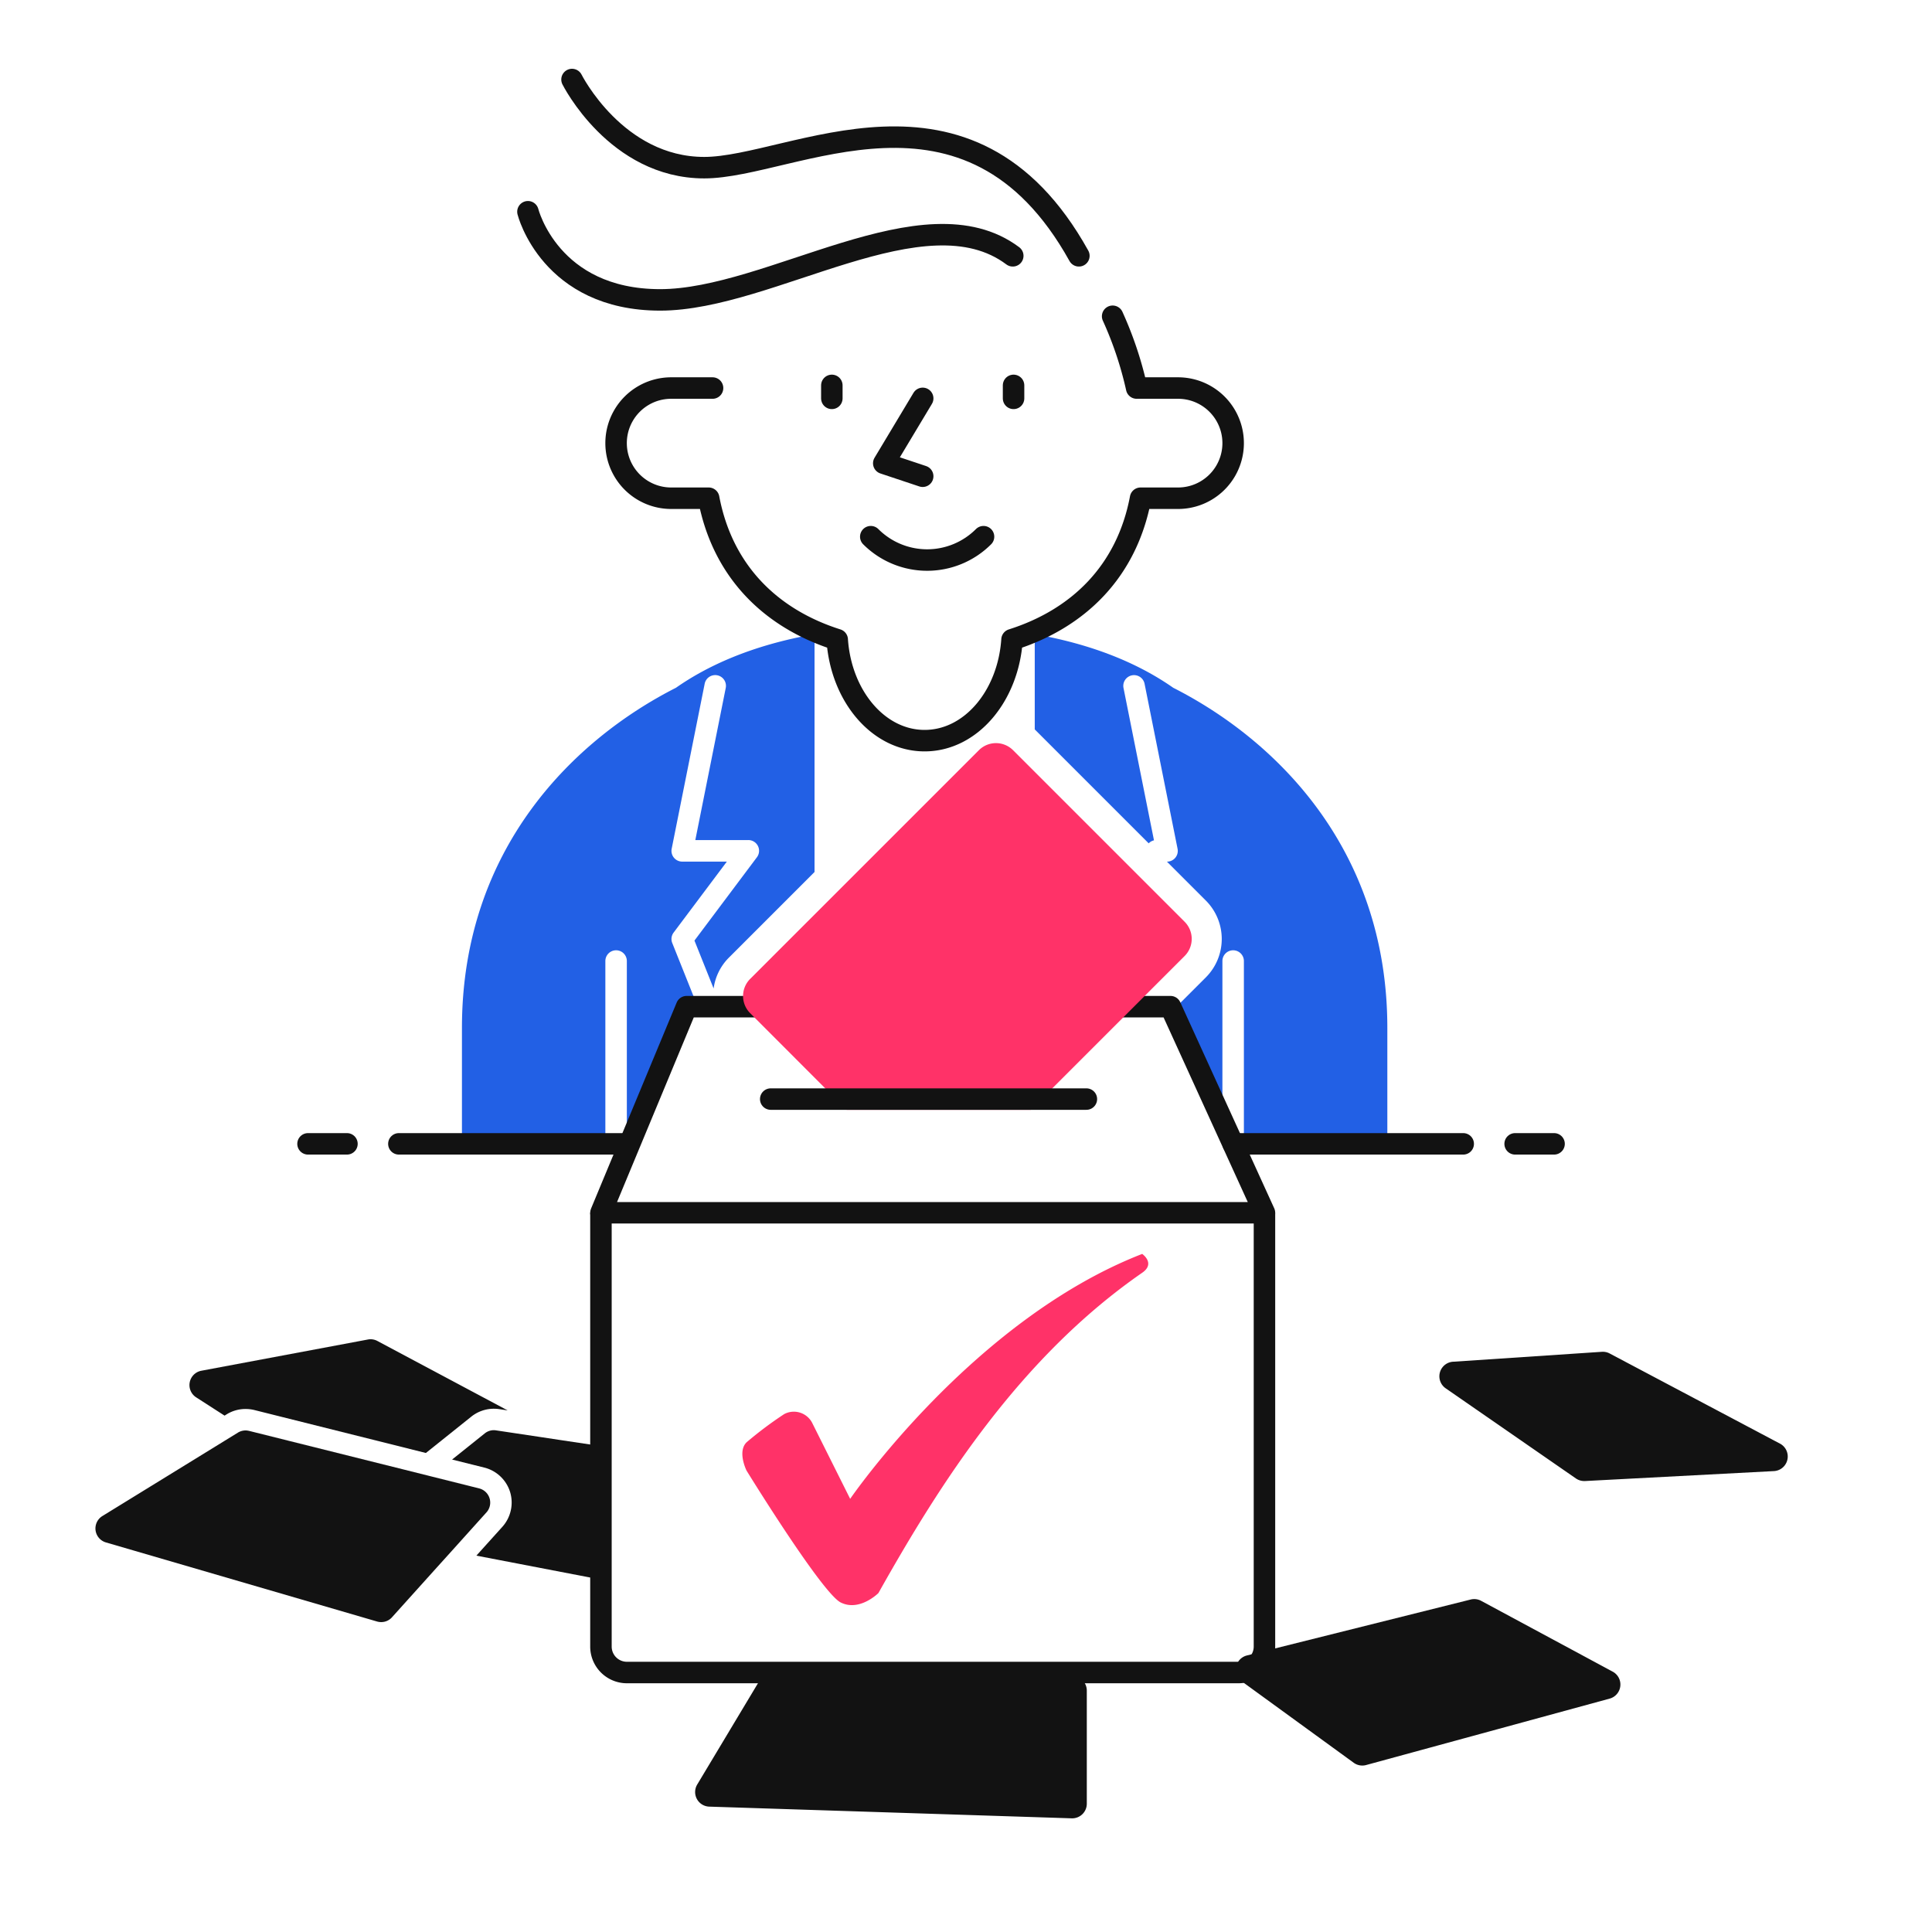
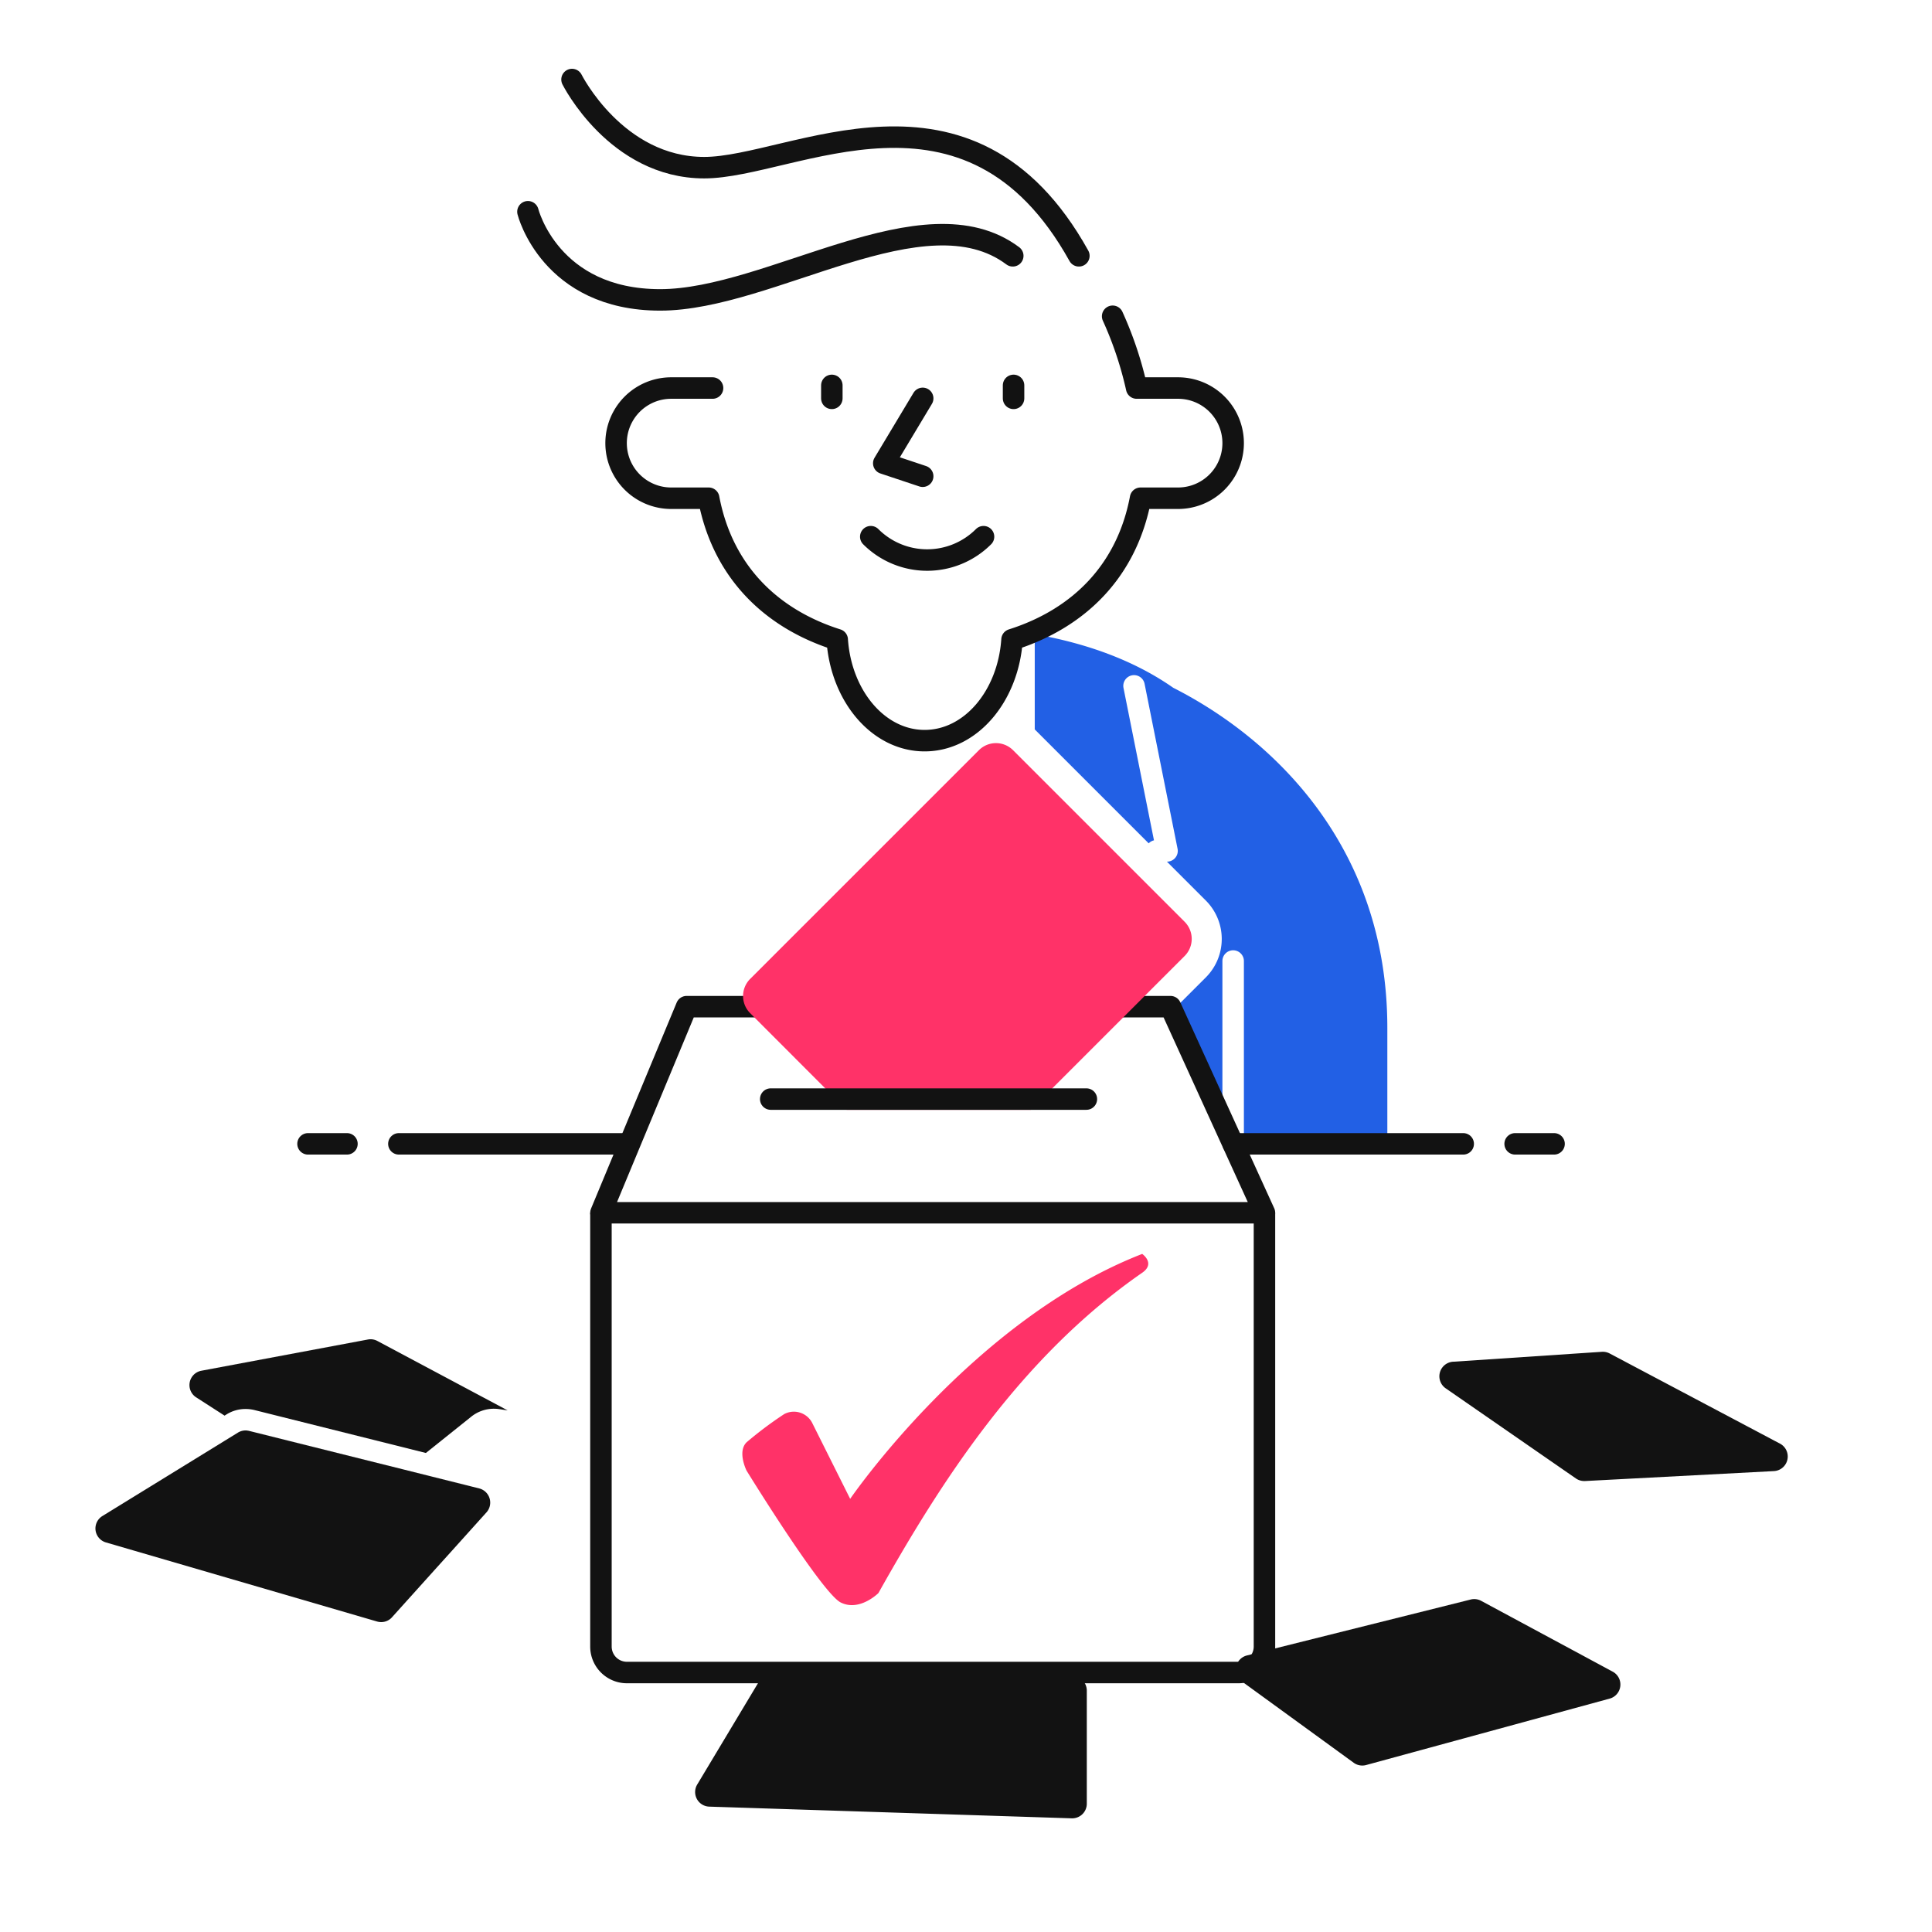
<svg xmlns="http://www.w3.org/2000/svg" viewBox="0 0 300 300">
  <defs>
    <style>.a{fill:#2260e5;}.b{fill:#121212;}.c,.e{fill:none;}.c,.d,.e{stroke:#121212;stroke-width:3.336px;}.c,.d{stroke-linecap:round;stroke-linejoin:round;}.d{fill:#fbfeff;}.e{stroke-miterlimit:10;}.f{fill:#ff3268;}</style>
  </defs>
  <title>010-Vote-11</title>
-   <path class="a" d="M94,177.616V149.228a1.668,1.668,0,0,1,3.336,0v28.39h.428l8.854-21.3h1.723l-3.955-9.889a1.666,1.666,0,0,1,.214-1.62l8.264-11.019h-6.93a1.668,1.668,0,0,1-1.635-2l5.119-25.6a1.668,1.668,0,1,1,3.271.654l-4.72,23.6H116.2a1.668,1.668,0,0,1,1.335,2.669l-9.7,12.938,2.976,7.44a8.361,8.361,0,0,1,2.37-4.789l13.3-13.3V98.478c-9.96,1.75-16.82,5.03-21.52,8.32-15.51,7.87-33.23,24.69-33.23,52.82v18H94Z" />
  <path class="a" d="M182.185,106.8c-4.7-3.29-11.55-6.57-21.51-8.32v14.78l17.694,17.694a1.642,1.642,0,0,1,.82-.466l-4.727-23.638a1.668,1.668,0,1,1,3.271-.654l5.119,25.6a1.668,1.668,0,0,1-1.635,2H181.2l6.052,6.052a8.438,8.438,0,0,1,0,11.91l-5.209,5.207L189.815,174V149.228a1.668,1.668,0,0,1,3.336,0v28.39h22.274v-18C215.425,131.488,197.705,114.668,182.185,106.8Z" />
  <path class="b" d="M78.831,219.008l-1.31-.2a5.9,5.9,0,0,0-.83-.06,5.621,5.621,0,0,0-3.5,1.22l-7.06,5.65-26.64-6.67a5.742,5.742,0,0,0-1.36-.16,5.53,5.53,0,0,0-2.94.83l-.32.2-4.41-2.839a2.264,2.264,0,0,1,.8-4.13L57.121,208a1.994,1.994,0,0,1,.42-.041,2.238,2.238,0,0,1,1.07.271Z" />
  <path class="b" d="M75.541,234.838l-5.39,5.99-2.61,2.89-6.67,7.41a2.232,2.232,0,0,1-1.68.75,2.354,2.354,0,0,1-.64-.09l-42.1-12.28a2.261,2.261,0,0,1-.55-4.1l18.93-11.65,2.11-1.3a2.29,2.29,0,0,1,1.19-.339,1.722,1.722,0,0,1,.39.04,1,1,0,0,1,.16.029l24.18,6.041,3.47.87h.01l.59.15,6.47,1.62,1,.25a2.273,2.273,0,0,1,1.14,3.72Z" />
  <path class="b" d="M166.49,260.25H119.655a2.267,2.267,0,0,0-1.945,1.1L108.263,277.1a2.267,2.267,0,0,0,1.871,3.433l56.283,1.816h.072a2.268,2.268,0,0,0,2.269-2.268V262.518A2.268,2.268,0,0,0,166.49,260.25Z" />
  <path class="b" d="M251.6,261.83a2.265,2.265,0,0,0-1.178-2.254l-20.431-11a2.257,2.257,0,0,0-1.075-.271,2.233,2.233,0,0,0-.55.068l-34.747,8.687a2.267,2.267,0,0,0-.784,4.033L210.2,273.719a2.264,2.264,0,0,0,1.334.434,2.293,2.293,0,0,0,.6-.08l37.815-10.314A2.265,2.265,0,0,0,251.6,261.83Z" />
  <path class="b" d="M276.392,224.166l-26.446-14a2.267,2.267,0,0,0-1.06-.263c-.05,0-.1,0-.152.005l-23.112,1.54a2.268,2.268,0,0,0-1.14,4.127l20.227,14a2.269,2.269,0,0,0,1.291.4c.04,0,.08,0,.119,0l29.331-1.544a2.267,2.267,0,0,0,.942-4.268Z" />
  <path class="c" d="M88.822,12.347s6.844,13.688,20.532,13.688,41.065-17.11,58.175,13.688" />
  <path class="c" d="M110.644,60.255h-6.423a8.555,8.555,0,0,0,0,17.11h5.823c2.163,11.44,9.738,18.726,19.958,21.962.59,8.769,6.405,15.681,13.572,15.681s12.983-6.912,13.573-15.681c10.22-3.236,17.8-10.522,19.958-21.962h5.823a8.555,8.555,0,1,0,0-17.11H176.5a56.627,56.627,0,0,0-3.729-11.145" />
  <path class="c" d="M81.978,32.879S85.4,46.567,102.51,46.567s41.064-17.11,54.753-6.844" />
  <polyline class="c" points="143.276 61.858 137.23 71.936 143.276 73.951" />
  <line class="c" x1="129.168" y1="59.843" x2="129.168" y2="61.858" />
  <line class="c" x1="157.385" y1="59.843" x2="157.385" y2="61.858" />
  <path class="c" d="M152.721,83.337a12.38,12.38,0,0,1-17.507,0" />
  <line class="d" x1="227.207" y1="177.616" x2="191.483" y2="177.616" />
  <line class="d" x1="97.458" y1="177.616" x2="61.937" y2="177.616" />
  <line class="d" x1="53.875" y1="177.616" x2="47.829" y2="177.616" />
  <line class="d" x1="241.315" y1="177.616" x2="235.269" y2="177.616" />
  <path class="e" d="M196.345,188.32v67.358a4.03,4.03,0,0,1-4.03,4.03H97.345a4.03,4.03,0,0,1-4.031-4.03V188.32" />
  <path class="f" d="M115.923,228.354s-1.463-2.926,0-4.389a58.457,58.457,0,0,1,5.851-4.388,3.2,3.2,0,0,1,4.389,1.463l5.851,11.7s19.016-27.793,45.346-38.032c0,0,2.112,1.463,0,2.925C158.344,210.8,145.939,230.379,136.4,247.37c0,0-2.925,2.925-5.851,1.463S115.923,228.354,115.923,228.354Z" />
  <polygon class="c" points="196.345 188.32 93.314 188.32 106.616 156.314 181.753 156.314 196.345 188.32" />
  <path class="f" d="M131.473,172.333,116.48,157.318a3.76,3.76,0,0,1,0-5.309L152,116.493a3.75,3.75,0,0,1,5.309,0l26.643,26.642a3.761,3.761,0,0,1,0,5.31l-23.887,23.888Z" />
  <line class="c" x1="119.677" y1="170.665" x2="168.693" y2="170.665" />
-   <path class="b" d="M73.971,241.558l19.343,3.722V224.552l-5.973-.894-3.31-.5-7.01-1.051a1.936,1.936,0,0,0-.33-.029,2.258,2.258,0,0,0-1.42.5l-5.07,4.06,3.21.8,1.8.45a5.629,5.629,0,0,1,4,3.8,5.643,5.643,0,0,1-1.19,5.379Z" />
</svg>